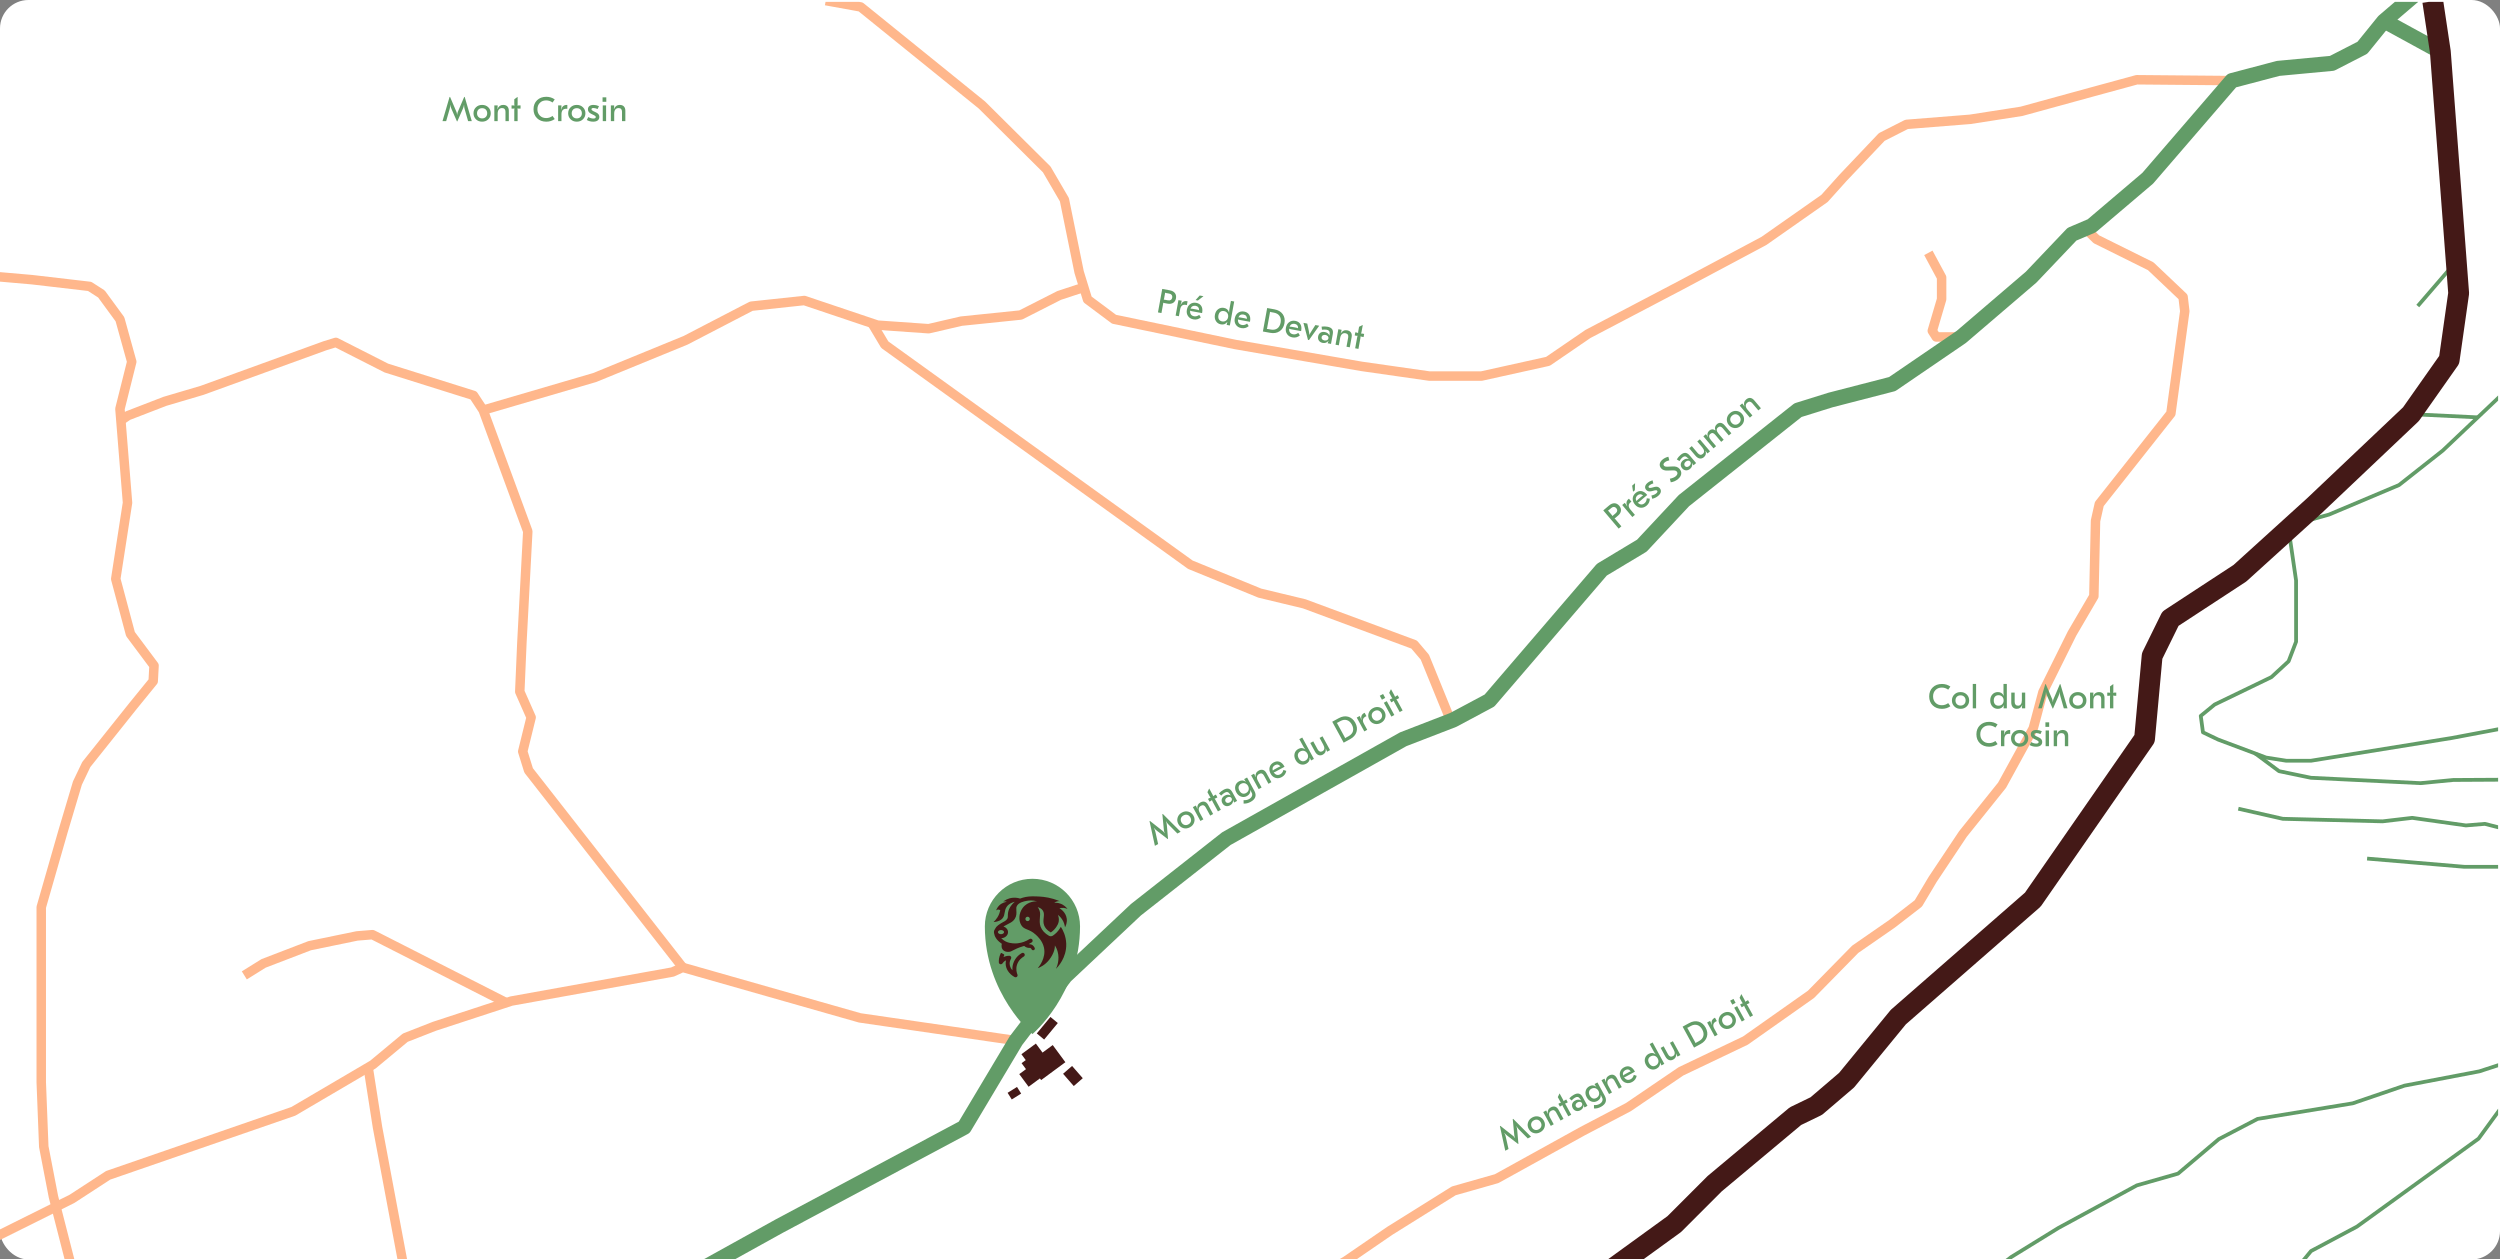
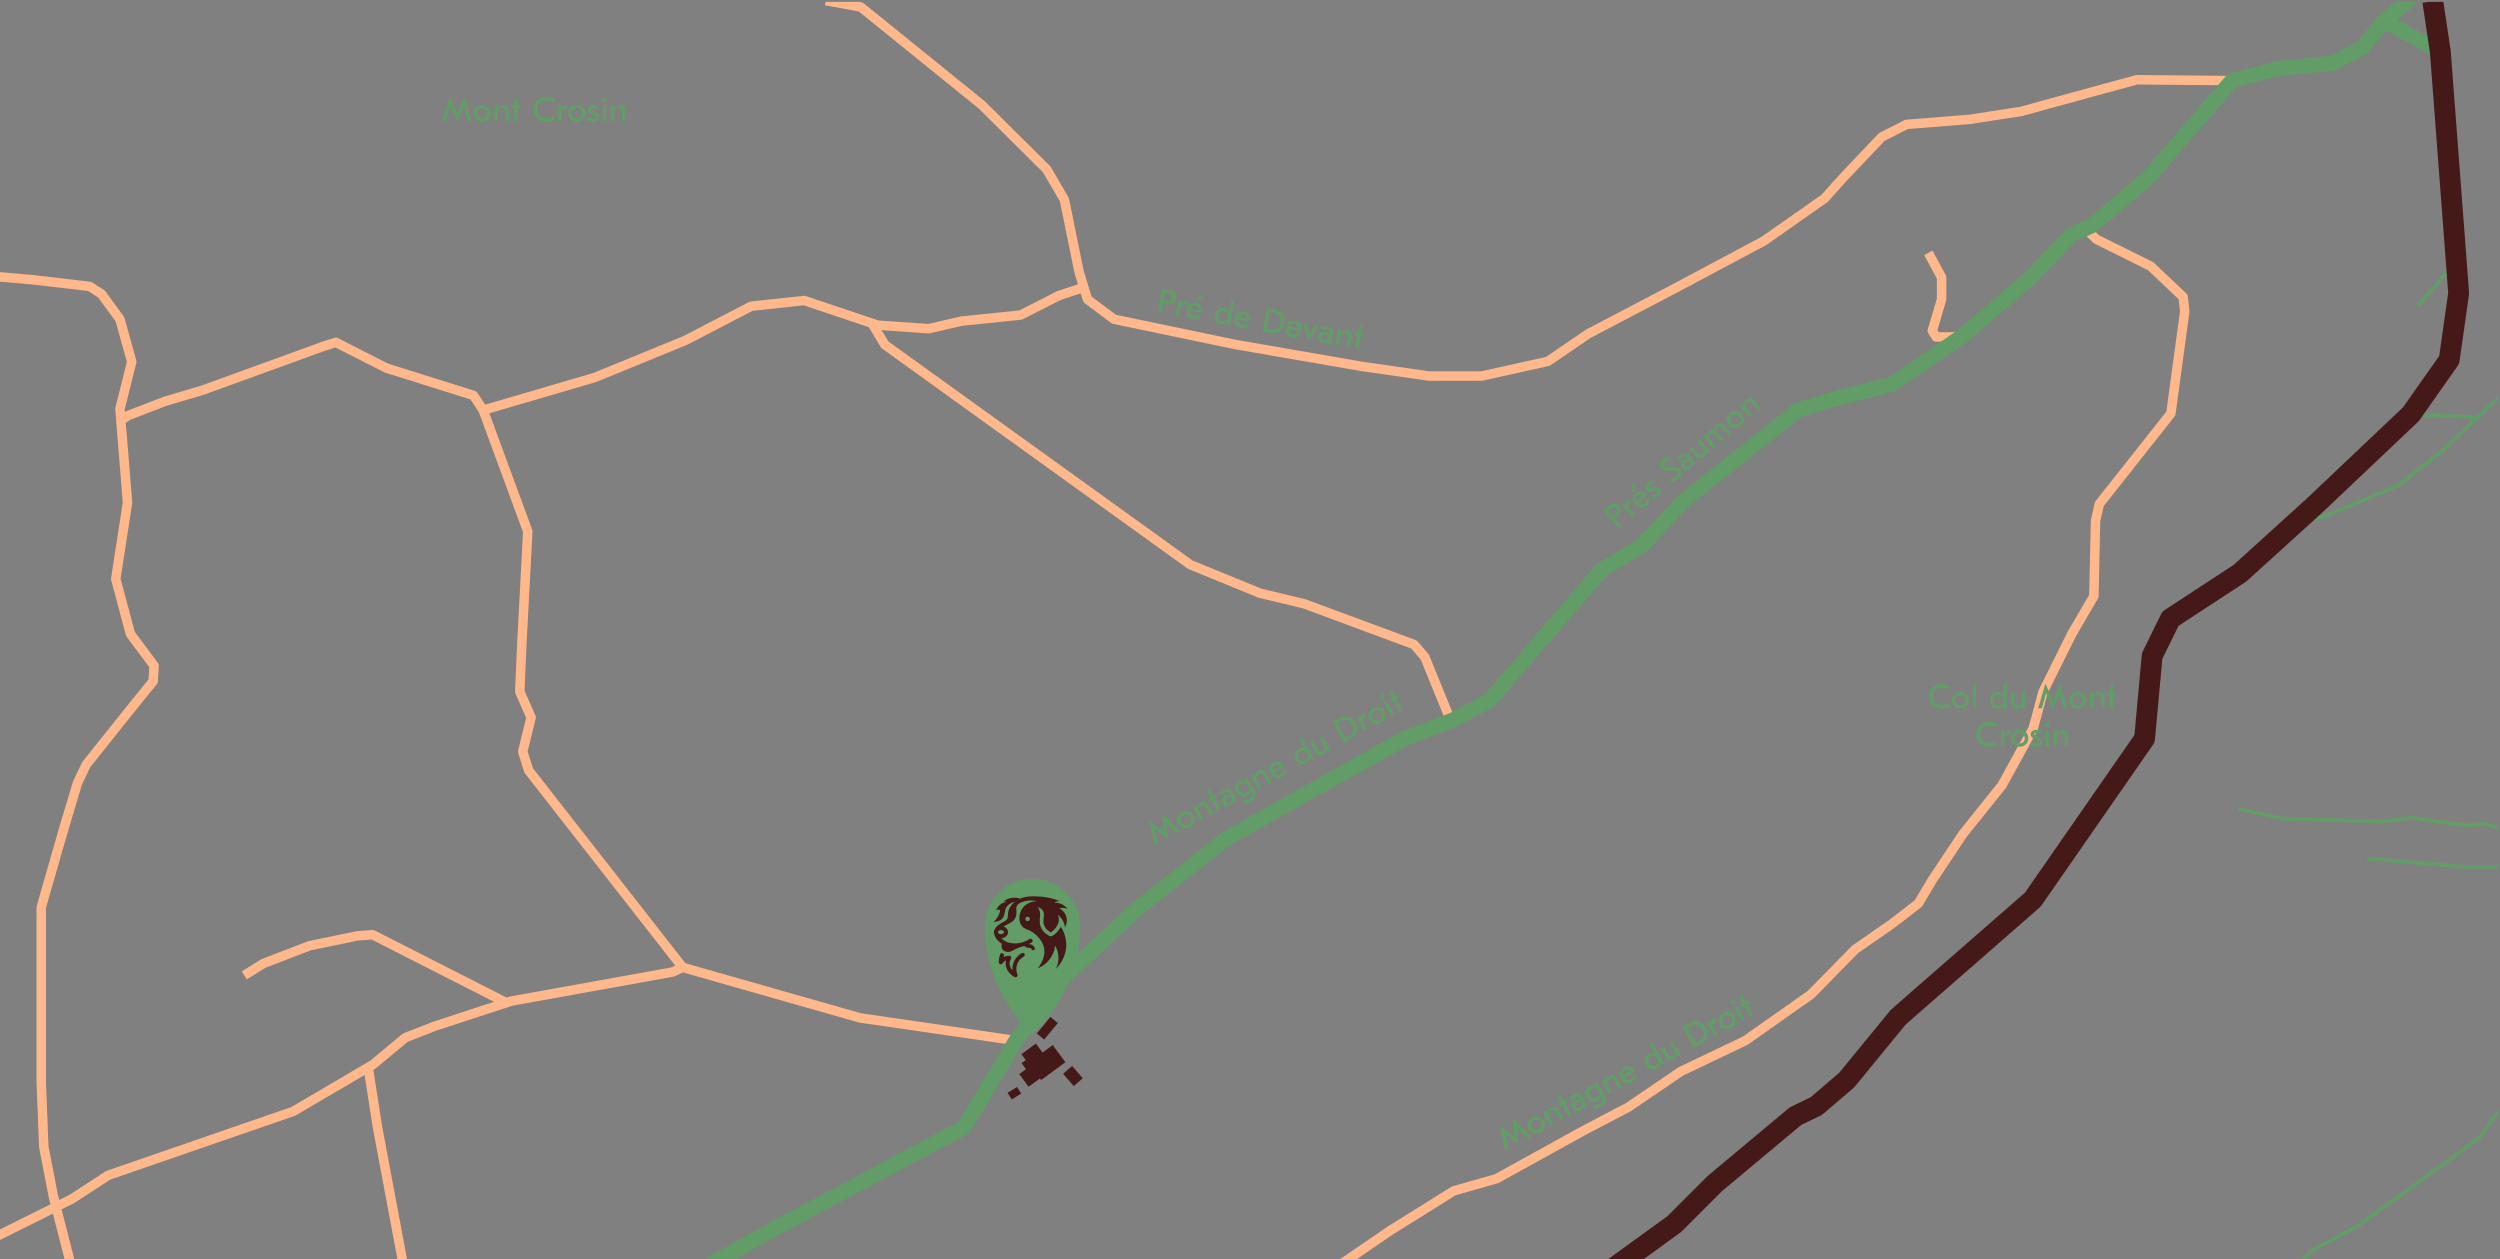
<svg xmlns="http://www.w3.org/2000/svg" width="1320" height="665" viewBox="0 0 1320 665" fill="none">
  <rect x="0" y="0" width="1320" height="665" fill="#808080" stroke="none" />
-   <rect width="1320" height="665" rx="15" fill="white" />
  <g clip-path="url(#clip0_261_5570)">
    <path d="M1258.58 10.92L1288.75 27.42" stroke="#629C67" stroke-width="8" stroke-linejoin="round" />
    <path d="M1276.58 161.58L1296.83 138.08" stroke="#629C67" stroke-width="2" stroke-linejoin="round" />
    <path d="M1211.04 276.94L1229.78 271.67L1266.67 256.11L1289.78 237.89L1332.67 197.22L1348.22 183.22L1365 173.89" stroke="#629C67" stroke-width="2" stroke-linejoin="round" />
    <path d="M1273 218.67L1308.26 220.37" stroke="#629C67" stroke-width="2" stroke-linejoin="round" />
-     <path d="M1208.37 279.36L1212.33 306.5V338.83L1208.37 349.17L1199.33 357.5L1169.33 372L1162 378L1163.17 386.67L1171.17 390.5L1196.5 400L1207.17 401.67H1220.17L1294.5 389.67L1346.67 379.83L1365 375" stroke="#629C67" stroke-width="2" stroke-linejoin="round" />
    <path d="M248.999 754L248.109 735.67L243.889 727.33L231.219 722.78L227.559 719.89L219.439 700.89L213.999 673.44L199.329 595.22L194.439 563.89" stroke="#FFB78C" stroke-width="5" stroke-linejoin="round" />
    <path d="M-29.781 662.56L-12.441 658.11L37.999 633L57.109 620.56L154.889 586.78L196.889 562.11L213.999 547.89L229.329 541.89L269.999 528.56L355.109 513.22L360.439 510.78L453.999 537.44L536.439 549.44" stroke="#FFB78C" stroke-width="5" stroke-linejoin="round" />
    <path d="M129 515L139.17 508.67L163.5 499.33L188.5 494.17L196.67 493.5L267.31 529.44" stroke="#FFB78C" stroke-width="5" stroke-linejoin="round" />
    <path d="M512.219 760.08L528.669 751.22L579.999 732.11L601.779 719.67L611.669 716.56L633.329 706.11L651.779 699L673.999 683.89L694.889 674.78L710.439 665.89L733.779 649.89L767.559 628.78L790.219 622.33L835.559 597.26L859.779 584.56L887.559 565.67L921.559 549.44L956.219 525L979.559 501.22L999.109 487.67L1012.89 477L1020.44 464.33L1036.44 440.33L1057.11 414.56L1073.56 384.56L1078.67 365.44L1094 334.56L1105.56 314.78L1106.44 275L1108.44 266.11L1146.22 218.33L1153.56 164.33L1152.67 156.78L1135.56 140.56L1106.89 126.33L1101.09 120.65" stroke="#FFB78C" stroke-width="5" stroke-linejoin="round" />
    <path d="M1018.17 133.5L1025.17 146.5V158L1020.25 174.67L1022.33 177.92L1035.56 177.89" stroke="#FFB78C" stroke-width="5" stroke-linejoin="round" />
    <path d="M460.5 170.83L467.17 182L628.5 298.17L665.17 313.17L688.67 318.83L746.67 340.33L752.33 347L766.02 380.62" stroke="#FFB78C" stroke-width="5" stroke-linejoin="round" />
    <path d="M360.44 510.78L279.11 406.78L276 396.78L280.44 378.78L274.44 365.22L275.56 339.22L278.67 280.56L255.11 216.56L250 208.78L204 194.33L177.33 180.78L171.56 182.56L106.67 206.11L87.11 211.89L67.56 219.44L63.33 222.33" stroke="#FFB78C" stroke-width="5" stroke-linejoin="round" />
    <path d="M54.89 760.08L44.22 694.33L28.22 631.89L23.11 605.44L21.78 571.44V518.78V479L33.33 438.78L40.89 413.44L45.56 403.67L70.22 372.78L80.89 359.67L81.33 351.44L68.89 334.78L61.11 305.67L67.33 265.44L63.33 215.89L69.56 191L63.33 168.56L53.56 155.22L47.33 151.22L16.89 147.67L-6 145.67L-30 139.22" stroke="#FFB78C" stroke-width="5" stroke-linejoin="round" />
    <path d="M255.109 216.56L313.999 199.33L361.999 179.67L396.669 161.67L424.669 158.67L463.329 171.67L490.329 173.56L507.559 169.56L538.889 166.33L559.219 156L571.999 151.78" stroke="#FFB78C" stroke-width="5" stroke-linejoin="round" />
    <path d="M436 0.33L454.44 3.67L518.44 55.44L552.67 89.44L562 105.44L569.78 143.67L574.22 158.11L588.22 168.56L652.22 181.89L718.89 193.44L754.67 198.56H782.22L817.33 190.78L838.44 176.33L887.56 150.56L931.33 127.22L963.33 104.78L973.11 93.89L993.56 72.33L1006.67 65.67L1040.22 63L1067.33 58.78L1103.78 48.78L1128.22 42.11L1178.44 42.56" stroke="#FFB78C" stroke-width="5" stroke-linejoin="round" />
    <path d="M748.5 765.33L775.5 738.33L792 713L884 646.33L905.33 625L948 589.33L959 584L975 570.33L1002.33 537L1073.33 475L1132.33 390L1136.33 346.33L1146 326.67L1182.67 302.67L1222 267L1273 218.67L1293.17 190L1298.17 154.83L1288.5 27.33L1284.5 0.67" stroke="#441917" stroke-width="11" stroke-linejoin="round" />
    <path d="M241.559 759.89L265.999 740.78L289.999 707.89L302.219 693.67L323.109 685.44L361.999 674.78L411.329 647.44L509.109 595.22L536.439 549.44L562.439 515.44L599.779 480.33L647.559 442.78L740.889 390.33L767.329 380.11L786.439 369.89L845.779 300.78L866.889 288.11L889.109 264.33L949.329 216.56L966.439 211.22L999.109 202.78L1035.56 177.89L1072.44 146.33L1094 123.67L1104.44 119.22L1134 94.11L1178.44 42.56L1202.89 36.11L1231.33 33.44L1247.33 25.22L1258.67 11.22L1284.67 -11" stroke="#629C67" stroke-width="8" stroke-linejoin="round" />
    <path d="M539.173 577.409L534.203 580.515L532.01 577.004L536.979 573.898L539.173 577.409ZM550.449 555.766L555.839 551.791L562.517 560.845L549.713 570.288L549.063 569.407L543.097 573.809L538.17 567.129L541.719 564.511L539.396 561.361L541.599 559.736L539.309 556.631L546.938 551.004L550.449 555.766ZM571.7 569.295L566.95 573.435L561.307 566.958L566.057 562.819L571.7 569.295ZM558.521 540.171L551.311 548.885L547.42 545.666L554.629 536.951L558.521 540.171Z" fill="#441917" />
-     <path d="M1190.82 397.87L1203.33 407.17L1220.17 410.67L1278 413.5L1295.33 411.83L1352.67 411.5L1365 409.33" stroke="#629C67" stroke-width="2" stroke-linejoin="round" />
    <path d="M1181.83 427L1205.33 432.33L1258 433.67L1273.67 431.83L1302 435.83L1312 435L1330.33 439.67H1345.67L1351 438.33L1365 441.33" stroke="#629C67" stroke-width="2" stroke-linejoin="round" />
    <path d="M1249.83 453.33L1301.17 457.67H1326.67L1365 461" stroke="#629C67" stroke-width="2" stroke-linejoin="round" />
-     <path d="M918.889 760.08L930.439 748.56L942.669 731L1004.22 700.78L1013.56 698.33L1030.67 687.89L1062 663.67L1086.89 648.33L1128.22 625.89L1150 619.67L1171.56 601.44L1192 590.78L1242.22 582.56L1269.56 573.22L1309.11 565.67L1356.22 550.33L1365 543.89" stroke="#629C67" stroke-width="2" stroke-linejoin="round" />
    <path d="M1135.56 759.89L1141.94 750.56L1166.44 723L1196.44 689.44L1220.22 660.56L1244.44 647.67L1308.67 601.22L1322.44 582.33L1346.44 558.78L1356.22 550.33" stroke="#629C67" stroke-width="2" stroke-linejoin="round" />
    <path d="M570.258 489.129C570.258 524.839 545.129 546 545.129 546C545.129 546 520 524.839 520 489.129C520 475.251 531.251 464 545.129 464C559.007 464 570.258 475.251 570.258 489.129Z" fill="#629C67" />
    <path d="M540.943 503.636C541.225 504.145 541.046 504.786 540.537 505.068C539.72 505.523 537.739 506.866 536.946 509.506C536.279 511.728 536.819 513.629 537.204 514.564C537.372 514.975 537.263 515.451 536.931 515.748C536.734 515.925 536.481 516.016 536.229 516.016C536.055 516.016 535.882 515.975 535.723 515.886C532.746 514.261 530.932 511.478 530.985 508.621C530.997 508.095 531.068 507.575 531.2 507.063C530.195 507.487 529.592 508.239 529.316 508.659C529.066 509.041 528.599 509.218 528.158 509.097C527.717 508.977 527.405 508.589 527.382 508.13C527.326 506.952 527.461 505.226 528.358 503.425C528.475 503.19 528.775 503.11 528.984 503.266C529.31 503.51 529.654 503.695 529.998 503.836C530.224 503.93 530.327 504.192 530.218 504.412C530.057 504.741 529.93 505.068 529.827 505.385C530.071 505.25 530.327 505.132 530.588 505.032C531.332 504.75 532.12 504.618 532.928 504.636C533.301 504.644 533.642 504.85 533.824 505.176C534.007 505.503 534.001 505.899 533.813 506.223C533.348 507.01 533.107 507.827 533.093 508.656C533.069 509.941 533.598 511.222 534.547 512.307C534.477 511.293 534.556 510.135 534.929 508.894C535.946 505.517 538.471 503.804 539.509 503.225C540.017 502.943 540.658 503.122 540.943 503.63V503.636Z" fill="#441917" />
    <path d="M560.726 485.311C561.866 487.01 562.204 488.676 562.322 489.611C562.671 488.991 563.533 487.269 563.236 485.05C562.76 481.514 559.753 479.753 559.38 479.545C559.868 479.421 560.611 479.295 561.516 479.368C562.448 479.448 563.18 479.709 563.644 479.918C563.156 479.271 561.922 477.82 559.782 477.076C558.489 476.626 557.346 476.6 556.611 476.644C556.861 476.471 557.181 476.282 557.575 476.13C558.38 475.818 559.106 475.8 559.556 475.83C558.733 475.483 557.563 475.033 556.126 474.61C552.314 473.493 549.302 473.37 546.847 473.288C544.176 473.199 542.11 473.364 540.114 473.949C540.111 473.949 540.105 473.952 540.096 473.955C539.653 474.069 539.15 474.225 538.612 474.446C537.672 474.146 536.364 473.881 534.824 474.013C532.143 474.24 530.318 475.521 529.616 476.071C529.813 475.989 530.253 475.839 530.8 475.93C531.126 475.986 531.376 476.106 531.538 476.2C530.918 476.274 529.128 476.573 527.611 478.061C526.603 479.048 526.153 480.13 525.954 480.735C526.024 480.668 526.615 480.124 527.391 480.274C527.752 480.344 528.002 480.532 528.129 480.647C527.94 481.564 527.544 482.925 526.653 484.362C525.959 485.485 525.189 486.296 524.578 486.848C527.32 486.654 528.628 485.708 529.316 484.894C530.909 483.013 530.027 480.841 531.614 478.669C532.76 477.102 534.527 476.444 535.799 476.135C535.523 476.365 535.253 476.615 534.985 476.891C534.356 477.537 532.693 479.257 532.264 481.84C532.158 482.478 532.152 483.007 532.149 483.474C532.143 484.168 532.14 484.585 531.841 485.117C531.564 485.611 531.126 486.028 530.536 486.366C527.341 488.062 526.042 489.064 525.422 490.402C525.031 490.907 524.804 491.516 524.804 492.168C524.804 492.521 524.872 492.862 524.993 493.179C525.019 493.335 525.051 493.494 525.095 493.655C525.116 493.732 525.139 493.811 525.166 493.89C525.198 493.996 525.239 494.102 525.281 494.211C525.325 494.319 525.372 494.431 525.425 494.543C525.451 494.599 525.477 494.655 525.507 494.71C525.674 495.034 525.88 495.369 526.139 495.713C526.195 495.789 526.256 495.868 526.321 495.948C526.418 496.071 526.524 496.192 526.635 496.318C526.747 496.441 526.865 496.568 526.988 496.694C527.035 496.741 527.082 496.788 527.132 496.835C527.182 496.882 527.232 496.929 527.282 496.979C527.332 497.026 527.382 497.073 527.435 497.12C527.488 497.167 527.544 497.217 527.599 497.267C527.855 497.494 528.134 497.723 528.437 497.952L528.481 497.984C528.646 498.111 528.81 498.228 528.978 498.34C528.91 498.555 528.49 500.001 529.339 501.244C530.362 502.737 532.32 502.614 532.616 502.596C533.569 502.537 534.221 502.146 534.774 501.841C535.932 501.203 537.663 500.38 540.091 499.654C540.32 499.592 540.546 499.525 540.772 499.454C540.787 499.469 540.802 499.48 540.816 499.492C541.201 499.821 541.66 500.109 542.177 500.292C542.633 500.462 543.194 500.521 543.67 500.497C543.941 500.497 543.991 500.509 544.196 500.647C544.379 500.777 544.57 501.012 544.734 501.288C545.346 502.267 546.789 501.485 546.298 500.436C546.083 500.021 545.813 499.592 545.384 499.213C545.169 499.028 544.911 498.857 544.617 498.74C544.211 498.566 543.806 498.558 543.441 498.537C543.335 498.528 543.244 498.514 543.15 498.49C543.7 498.217 544.235 497.911 544.752 497.576C544.811 497.538 544.864 497.497 544.911 497.45C545.266 497.109 545.343 496.55 545.063 496.121C545.025 496.062 544.981 496.009 544.937 495.962C544.596 495.607 544.038 495.53 543.609 495.81C542.662 496.421 541.654 496.918 540.602 497.291C540.505 497.323 540.411 497.358 540.314 497.391C539.929 497.517 539.538 497.629 539.141 497.726C538.374 497.911 536.775 498.293 534.727 498.073C533.813 497.973 532.42 497.823 530.971 497.085C530.68 496.938 530.389 496.768 530.098 496.568C529.98 496.489 529.863 496.403 529.748 496.315L529.701 496.277C529.354 496.012 529.04 495.751 528.757 495.486C528.725 495.454 528.69 495.425 528.658 495.392C528.652 495.389 528.646 495.383 528.643 495.378C530.638 495.322 532.24 493.905 532.24 492.174C532.24 490.804 531.235 489.629 529.827 489.173C530.715 488.65 531.905 488.012 533.516 487.201C533.525 487.195 533.533 487.189 533.545 487.186C534.515 486.657 535.282 485.961 535.823 485.114C536.799 483.589 536.714 482.128 536.64 480.841C536.531 478.978 536.634 479.03 536.811 478.581C537.625 476.512 540.696 475.915 541.998 475.662C543.097 475.448 545.116 475.218 547.644 475.906C547.359 475.886 542.677 475.645 539.908 479.483C537.919 482.243 537.713 486.005 539.221 488.471C540.858 491.154 543.241 490.219 546.847 493.479C547.779 494.319 550.445 496.73 551.224 500.383C552.379 505.799 548.62 510.393 547.923 511.216C549.125 510.764 551.847 509.553 554.031 506.702C556.737 503.166 557.005 500.403 556.996 499.19C557.531 500.042 558.086 501.15 558.451 502.508C559.571 506.637 558.172 510.202 557.554 511.545C558.46 510.646 563.203 505.747 562.977 498.331C562.848 494.099 561.158 490.945 560.12 489.35C559.897 489.764 559.665 490.122 559.459 490.434C558.551 491.833 557.366 493.035 555.938 494.002C555.6 494.231 555.209 494.346 554.815 494.346C554.471 494.346 554.125 494.258 553.816 494.078C551.623 492.812 550.148 491.201 549.434 489.294C548.811 487.627 548.967 485.923 549.081 484.315C549.158 483.23 549.337 482.205 548.919 480.894C548.649 480.039 548.229 479.395 547.903 478.972C548.717 479.201 549.854 479.668 550.571 480.709C552.111 482.942 550.174 485.567 551.309 488.588C551.706 489.649 552.596 491.06 554.818 492.344C556.382 491.286 557.293 490.099 557.784 489.344C558.272 488.594 558.842 487.715 559.03 486.413C559.253 484.876 558.815 483.63 558.551 483.022C559.171 483.501 559.988 484.244 560.717 485.326L560.726 485.311ZM530.142 492.159C530.142 492.744 529.386 493.258 528.525 493.258C527.664 493.258 526.909 492.744 526.909 492.159C526.909 491.574 527.664 491.06 528.525 491.06C529.386 491.06 530.142 491.574 530.142 492.159ZM542.574 486.352C541.933 486.352 541.416 485.831 541.416 485.194C541.416 484.556 541.933 484.036 542.574 484.036C543.215 484.036 543.732 484.553 543.732 485.194C543.732 485.834 543.212 486.352 542.574 486.352Z" fill="#441917" />
    <path d="M1025.36 374.27C1023.36 374.27 1021.72 373.658 1020.48 372.452C1019.24 371.246 1018.61 369.662 1018.61 367.7C1018.61 365.738 1019.24 364.154 1020.48 362.948C1021.72 361.742 1023.36 361.13 1025.36 361.13C1027.03 361.13 1028.52 361.598 1029.8 362.516L1028.65 364.154C1027.62 363.416 1026.51 363.038 1025.28 363.038C1023.92 363.038 1022.8 363.47 1021.95 364.334C1021.09 365.198 1020.66 366.314 1020.66 367.7C1020.66 369.086 1021.09 370.202 1021.95 371.066C1022.8 371.93 1023.92 372.362 1025.28 372.362C1026.51 372.362 1027.62 371.984 1028.65 371.246L1029.8 372.884C1028.52 373.802 1027.03 374.27 1025.36 374.27ZM1031.91 366.674C1032.77 365.828 1033.85 365.414 1035.17 365.414C1036.48 365.414 1037.56 365.828 1038.43 366.674C1039.29 367.52 1039.72 368.564 1039.72 369.842C1039.72 371.12 1039.29 372.164 1038.43 373.01C1037.56 373.856 1036.48 374.27 1035.17 374.27C1033.85 374.27 1032.77 373.856 1031.91 373.01C1031.05 372.164 1030.61 371.12 1030.61 369.842C1030.61 368.564 1031.05 367.52 1031.91 366.674ZM1037.11 367.88C1036.63 367.394 1035.98 367.142 1035.17 367.142C1034.36 367.142 1033.71 367.394 1033.22 367.88C1032.74 368.384 1032.49 369.032 1032.49 369.842C1032.49 370.652 1032.74 371.3 1033.22 371.786C1033.71 372.29 1034.36 372.542 1035.17 372.542C1035.98 372.542 1036.63 372.29 1037.11 371.786C1037.6 371.3 1037.85 370.652 1037.85 369.842C1037.85 369.032 1037.6 368.384 1037.11 367.88ZM1041.62 361.13H1043.38V374H1041.62V361.13ZM1054.87 374.27C1053.7 374.27 1052.73 373.856 1051.98 373.028C1051.22 372.2 1050.84 371.138 1050.84 369.842C1050.84 368.546 1051.22 367.484 1051.98 366.656C1052.73 365.828 1053.7 365.414 1054.87 365.414C1056.33 365.414 1057.34 366.044 1057.93 367.304L1058.01 367.286C1057.9 366.89 1057.84 366.296 1057.84 365.486V361.13H1059.61V374H1057.9C1057.9 373.226 1057.93 372.704 1058.01 372.398L1057.93 372.38C1057.34 373.64 1056.33 374.27 1054.87 374.27ZM1055.22 372.614C1056.8 372.614 1057.92 371.48 1057.92 369.842C1057.92 368.204 1056.8 367.07 1055.22 367.07C1053.65 367.07 1052.71 368.114 1052.71 369.842C1052.71 371.57 1053.65 372.614 1055.22 372.614ZM1067.55 365.684H1069.31V374H1067.56C1067.56 373.37 1067.64 372.794 1067.76 372.272L1067.69 372.254C1067.13 373.604 1066.18 374.27 1064.83 374.27C1063.03 374.27 1061.95 372.992 1061.95 370.886V365.684H1063.75V370.562C1063.75 371.876 1064.4 372.596 1065.55 372.596C1066.83 372.596 1067.55 371.552 1067.55 369.698V365.684ZM1083.99 374.126H1083.81L1080.89 367.502C1080.55 366.728 1080.35 366.062 1080.3 365.486H1080.23C1080.23 366.242 1080.14 366.926 1079.96 367.52L1078.1 374H1076.16L1079.9 361.22H1080.17L1083.56 369.14C1083.7 369.482 1083.81 369.968 1083.86 370.598H1083.93C1083.99 369.968 1084.1 369.482 1084.24 369.14L1087.62 361.22H1087.89L1091.64 374H1089.69L1087.84 367.52C1087.66 366.926 1087.57 366.242 1087.57 365.486H1087.5C1087.44 366.062 1087.25 366.728 1086.9 367.502L1083.99 374.126ZM1093.83 366.674C1094.7 365.828 1095.78 365.414 1097.09 365.414C1098.4 365.414 1099.48 365.828 1100.35 366.674C1101.21 367.52 1101.64 368.564 1101.64 369.842C1101.64 371.12 1101.21 372.164 1100.35 373.01C1099.48 373.856 1098.4 374.27 1097.09 374.27C1095.78 374.27 1094.7 373.856 1093.83 373.01C1092.97 372.164 1092.54 371.12 1092.54 369.842C1092.54 368.564 1092.97 367.52 1093.83 366.674ZM1099.03 367.88C1098.55 367.394 1097.9 367.142 1097.09 367.142C1096.28 367.142 1095.63 367.394 1095.15 367.88C1094.66 368.384 1094.41 369.032 1094.41 369.842C1094.41 370.652 1094.66 371.3 1095.15 371.786C1095.63 372.29 1096.28 372.542 1097.09 372.542C1097.9 372.542 1098.55 372.29 1099.03 371.786C1099.52 371.3 1099.77 370.652 1099.77 369.842C1099.77 369.032 1099.52 368.384 1099.03 367.88ZM1108.22 365.414C1110.11 365.414 1111.19 366.53 1111.19 368.528V374H1109.43V369.032C1109.43 367.754 1108.8 367.088 1107.63 367.088C1106.13 367.088 1105.31 368.15 1105.31 370.004V374H1103.54V365.684H1105.31C1105.31 366.458 1105.25 367.088 1105.13 367.592L1105.2 367.61C1105.77 366.152 1106.78 365.414 1108.22 365.414ZM1115.73 361.238H1115.84V364.838C1115.84 365.252 1115.82 365.576 1115.77 365.792L1115.82 365.828C1115.95 365.738 1116.2 365.684 1116.56 365.684H1117.39V367.376H1116.56C1116.2 367.376 1115.95 367.322 1115.82 367.232L1115.77 367.268C1115.82 367.466 1115.84 367.79 1115.84 368.24V374H1114.07V368.24C1114.07 367.79 1114.09 367.466 1114.15 367.268L1114.09 367.232C1113.98 367.322 1113.73 367.376 1113.35 367.376H1112.63V365.684H1113.35C1113.73 365.684 1113.98 365.738 1114.09 365.828L1114.15 365.792C1114.09 365.576 1114.07 365.252 1114.07 364.838V362.444L1115.73 361.238ZM1050.29 394.27C1048.29 394.27 1046.65 393.658 1045.41 392.452C1044.17 391.246 1043.54 389.662 1043.54 387.7C1043.54 385.738 1044.17 384.154 1045.41 382.948C1046.65 381.742 1048.29 381.13 1050.29 381.13C1051.96 381.13 1053.45 381.598 1054.73 382.516L1053.58 384.154C1052.55 383.416 1051.44 383.038 1050.21 383.038C1048.85 383.038 1047.73 383.47 1046.88 384.334C1046.02 385.198 1045.59 386.314 1045.59 387.7C1045.59 389.086 1046.02 390.202 1046.88 391.066C1047.73 391.93 1048.85 392.362 1050.21 392.362C1051.44 392.362 1052.55 391.984 1053.58 391.246L1054.73 392.884C1053.45 393.802 1051.96 394.27 1050.29 394.27ZM1061.08 385.432C1061.2 385.432 1061.29 385.432 1061.38 385.45V387.484C1061.17 387.466 1060.97 387.448 1060.81 387.448C1059.13 387.448 1058.29 388.42 1058.29 390.346V394H1056.52V385.684H1058.29C1058.29 386.368 1058.22 387.106 1058.07 387.88L1058.16 387.898C1058.59 386.26 1059.57 385.432 1061.08 385.432ZM1063.12 386.674C1063.98 385.828 1065.06 385.414 1066.38 385.414C1067.69 385.414 1068.77 385.828 1069.64 386.674C1070.5 387.52 1070.93 388.564 1070.93 389.842C1070.93 391.12 1070.5 392.164 1069.64 393.01C1068.77 393.856 1067.69 394.27 1066.38 394.27C1065.06 394.27 1063.98 393.856 1063.12 393.01C1062.26 392.164 1061.82 391.12 1061.82 389.842C1061.82 388.564 1062.26 387.52 1063.12 386.674ZM1068.32 387.88C1067.84 387.394 1067.19 387.142 1066.38 387.142C1065.57 387.142 1064.92 387.394 1064.43 387.88C1063.95 388.384 1063.7 389.032 1063.7 389.842C1063.7 390.652 1063.95 391.3 1064.43 391.786C1064.92 392.29 1065.57 392.542 1066.38 392.542C1067.19 392.542 1067.84 392.29 1068.32 391.786C1068.81 391.3 1069.06 390.652 1069.06 389.842C1069.06 389.032 1068.81 388.384 1068.32 387.88ZM1075.07 394.27C1073.81 394.27 1072.67 393.982 1071.67 393.388L1072.46 391.822C1073.38 392.344 1074.26 392.614 1075.1 392.614C1075.97 392.614 1076.4 392.344 1076.4 391.822C1076.4 391.48 1076.11 391.156 1075.54 390.886L1074.02 390.148C1072.85 389.59 1072.26 388.78 1072.26 387.736C1072.26 386.278 1073.34 385.414 1075.19 385.414C1076.13 385.414 1077.1 385.63 1078.09 386.062L1077.37 387.592C1076.51 387.232 1075.77 387.052 1075.16 387.052C1074.47 387.052 1074.13 387.268 1074.13 387.7C1074.13 388.06 1074.44 388.384 1075.07 388.69L1076.62 389.428C1077.73 389.95 1078.29 390.724 1078.29 391.75C1078.29 393.334 1077.1 394.27 1075.07 394.27ZM1079.98 381.4H1081.96V383.776H1079.98V381.4ZM1080.09 385.684H1081.86V394H1080.09V385.684ZM1089.05 385.414C1090.94 385.414 1092.02 386.53 1092.02 388.528V394H1090.25V389.032C1090.25 387.754 1089.62 387.088 1088.45 387.088C1086.96 387.088 1086.13 388.15 1086.13 390.004V394H1084.37V385.684H1086.13C1086.13 386.458 1086.08 387.088 1085.95 387.592L1086.02 387.61C1086.6 386.152 1087.61 385.414 1089.05 385.414Z" fill="#629C67" />
    <path d="M801.721 603.952L801.563 604.038L795.828 599.624C795.156 599.109 794.663 598.619 794.34 598.14L794.276 598.174C794.639 598.837 794.888 599.481 795.015 600.088L796.495 606.664L794.789 607.596L791.947 594.586L792.183 594.456L798.951 599.784C799.241 600.015 799.569 600.39 799.918 600.916L799.982 600.882C799.727 600.303 799.589 599.825 799.551 599.456L798.723 590.883L798.96 590.754L808.373 600.173L806.668 601.105L801.933 596.308C801.491 595.873 801.084 595.316 800.721 594.652L800.658 594.687C800.887 595.218 801.032 595.898 801.103 596.741L801.721 603.952ZM806.786 592.692C807.138 591.536 807.887 590.654 809.041 590.024C810.194 589.394 811.34 589.24 812.504 589.568C813.668 589.896 814.547 590.605 815.16 591.726C815.773 592.848 815.894 593.971 815.542 595.128C815.189 596.285 814.44 597.166 813.287 597.796C812.134 598.426 810.988 598.58 809.824 598.252C808.66 597.924 807.78 597.215 807.168 596.094C806.555 594.972 806.433 593.849 806.786 592.692ZM811.929 591.256C811.269 591.063 810.58 591.152 809.869 591.541C809.158 591.929 808.711 592.461 808.517 593.121C808.332 593.796 808.422 594.485 808.81 595.196C809.199 595.907 809.731 596.355 810.39 596.548C811.058 596.757 811.748 596.668 812.459 596.279C813.169 595.891 813.617 595.359 813.802 594.684C813.995 594.024 813.906 593.335 813.517 592.624C813.129 591.913 812.597 591.465 811.929 591.256ZM818.809 584.687C820.467 583.78 821.95 584.242 822.908 585.995L825.532 590.797L823.984 591.643L821.602 587.283C820.989 586.162 820.117 585.88 819.09 586.441C817.779 587.157 817.562 588.486 818.451 590.113L820.367 593.62L818.819 594.465L814.831 587.168L816.379 586.322C816.75 587.001 817.005 587.58 817.136 588.083L817.208 588.064C817.014 586.508 817.545 585.377 818.809 584.687ZM823.395 577.422L823.49 577.37L825.216 580.529C825.415 580.892 825.555 581.185 825.611 581.401L825.675 581.406C825.743 581.267 825.938 581.099 826.254 580.926L826.981 580.529L827.792 582.014L827.065 582.411C826.749 582.583 826.502 582.657 826.349 582.638L826.319 582.696C826.461 582.844 826.632 583.119 826.848 583.514L829.61 588.569L828.062 589.415L825.3 584.36C825.084 583.965 824.944 583.672 824.897 583.473L824.832 583.467C824.781 583.598 824.585 583.766 824.254 583.947L823.622 584.292L822.811 582.808L823.442 582.462C823.774 582.281 824.021 582.208 824.159 582.235L824.189 582.177C824.038 582.014 823.867 581.738 823.668 581.375L822.521 579.274L823.395 577.422ZM831.004 578.023C833.137 576.857 834.578 577.28 835.691 579.318L838.186 583.883L836.622 584.737C836.38 584.295 836.252 583.873 836.213 583.463L836.132 583.466C836.097 584.716 835.551 585.63 834.461 586.226C832.897 587.08 831.262 586.64 830.425 585.108C829.562 583.529 830.076 581.955 831.672 581.084C832.761 580.488 833.791 580.458 834.753 580.979L834.783 580.922C834.632 580.758 834.403 580.452 834.104 579.98C833.54 579.098 832.721 578.951 831.663 579.529C831.079 579.849 830.453 580.355 829.778 581.072L828.592 579.915C829.328 579.123 830.135 578.497 831.004 578.023ZM834.323 581.768C833.877 581.704 833.413 581.793 832.939 582.052C832.465 582.311 832.155 582.645 832.001 583.037C831.83 583.438 831.86 583.832 832.076 584.226C832.499 585 833.391 585.169 834.339 584.651C835.303 584.125 835.713 583.224 835.29 582.45C835.083 582.071 834.752 581.841 834.323 581.768ZM839.17 573.561C840.45 572.861 841.636 572.931 842.762 573.752L842.816 573.701C842.583 573.501 842.277 573.053 841.906 572.373L843.454 571.527L847.26 578.493C848.615 580.973 847.97 582.946 845.317 584.396C844.069 585.078 842.839 585.381 841.62 585.288L841.618 583.484C842.709 583.565 843.668 583.369 844.521 582.903C845.959 582.117 846.545 580.751 845.924 579.613L845.751 579.298C845.501 578.839 845.342 578.475 845.267 578.187L845.196 578.206C845.254 579.59 844.656 580.634 843.408 581.316C842.381 581.877 841.33 581.98 840.285 581.607C839.233 581.259 838.392 580.508 837.771 579.371C837.149 578.234 836.972 577.121 837.238 576.031C837.489 574.951 838.143 574.122 839.17 573.561ZM840.264 574.85C838.89 575.601 838.585 576.957 839.414 578.473C840.242 579.99 841.548 580.466 842.923 579.715C844.328 578.947 844.764 577.416 843.979 575.979C843.193 574.542 841.67 574.082 840.264 574.85ZM849.566 567.88C851.225 566.973 852.708 567.435 853.666 569.188L856.29 573.99L854.742 574.836L852.359 570.476C851.747 569.355 850.874 569.072 849.848 569.634C848.537 570.35 848.319 571.679 849.208 573.306L851.125 576.812L849.577 577.658L845.589 570.361L847.137 569.515C847.508 570.194 847.763 570.773 847.894 571.276L847.966 571.257C847.772 569.701 848.303 568.57 849.566 567.88ZM857.461 563.566C859.625 562.383 861.755 563.127 863.075 565.544L863.239 565.844L858.548 568.408C858.058 568.675 857.716 568.8 857.515 568.808L857.501 568.857L857.668 569.012C858.558 570.228 859.752 570.498 861.031 569.799C861.837 569.359 862.365 568.599 862.656 567.517L864.164 568.026C863.88 569.494 863.082 570.586 861.802 571.285C860.665 571.907 859.559 572.06 858.476 571.729C857.376 571.407 856.528 570.68 855.898 569.527C855.251 568.343 855.072 567.189 855.363 566.107C855.653 565.025 856.34 564.179 857.461 563.566ZM858.182 564.997C857.045 565.619 856.609 566.698 857.062 567.866L857.111 567.88C857.24 567.666 857.514 567.454 857.925 567.23L859.773 566.22C860.421 565.866 860.826 565.707 861.02 565.724L861.034 565.675C860.328 564.645 859.303 564.385 858.182 564.997ZM874.73 564.221C873.703 564.782 872.652 564.885 871.591 564.521C870.531 564.157 869.69 563.406 869.068 562.269C868.447 561.132 868.269 560.019 868.536 558.929C868.802 557.84 869.457 557.011 870.483 556.45C871.763 555.751 872.949 555.82 874.075 556.641L874.129 556.591C873.845 556.295 873.513 555.8 873.124 555.089L871.035 551.266L872.583 550.421L878.755 561.714L877.254 562.534C876.883 561.855 876.664 561.38 876.581 561.077L876.509 561.095C876.592 562.486 876.009 563.522 874.73 564.221ZM874.236 562.604C875.626 561.845 876.062 560.314 875.276 558.877C874.491 557.44 872.968 556.98 871.578 557.739C870.203 558.49 869.883 559.855 870.711 561.371C871.54 562.888 872.862 563.355 874.236 562.604ZM881.733 550.61L883.281 549.764L887.269 557.062L885.737 557.899C885.435 557.346 885.222 556.806 885.082 556.288L885.01 556.306C885.168 557.759 884.65 558.801 883.465 559.448C881.886 560.311 880.325 559.707 879.315 557.859L876.821 553.294L878.401 552.431L880.74 556.712C881.37 557.865 882.284 558.186 883.295 557.634C884.416 557.021 884.547 555.76 883.658 554.133L881.733 550.61ZM888.418 542.076L891.877 540.186C893.599 539.245 895.265 538.991 896.835 539.425C898.414 539.875 899.669 540.932 900.584 542.607C901.499 544.281 901.712 545.909 901.229 547.465C900.754 549.037 899.64 550.302 897.919 551.242L894.46 553.133L888.418 542.076ZM890.856 542.672L890.842 542.72C890.916 542.782 891.01 542.916 891.105 543.089L895.058 550.324C895.153 550.498 895.215 550.648 895.226 550.745L895.275 550.759C895.344 550.66 895.462 550.575 895.635 550.48L897.089 549.686C899.505 548.365 900.156 546.102 898.784 543.591C897.428 541.111 895.155 540.404 892.739 541.725L891.285 542.519C891.112 542.614 890.977 542.667 890.856 542.672ZM905.238 537.479C905.348 537.419 905.427 537.376 905.515 537.349L906.49 539.133C906.292 539.221 906.11 539.3 905.967 539.378C904.498 540.181 904.222 541.439 905.146 543.13L906.898 546.336L905.35 547.182L901.362 539.884L902.91 539.038C903.238 539.639 903.529 540.321 903.774 541.069L903.861 541.042C903.455 539.397 903.911 538.204 905.238 537.479ZM907.623 537.591C907.976 536.434 908.725 535.553 909.878 534.923C911.031 534.293 912.178 534.139 913.341 534.467C914.505 534.795 915.385 535.504 915.998 536.625C916.611 537.747 916.732 538.87 916.38 540.027C916.027 541.183 915.278 542.065 914.125 542.695C912.972 543.325 911.825 543.479 910.662 543.151C909.498 542.823 908.618 542.114 908.005 540.993C907.392 539.871 907.271 538.748 907.623 537.591ZM912.767 536.155C912.107 535.962 911.418 536.051 910.707 536.44C909.996 536.828 909.548 537.36 909.355 538.019C909.17 538.695 909.26 539.384 909.648 540.095C910.036 540.806 910.568 541.254 911.228 541.447C911.896 541.656 912.585 541.567 913.296 541.178C914.007 540.79 914.455 540.258 914.64 539.583C914.833 538.923 914.743 538.234 914.355 537.523C913.967 536.812 913.435 536.364 912.767 536.155ZM913.52 528.359L915.257 527.41L916.397 529.495L914.659 530.444L913.52 528.359ZM915.669 532.067L917.217 531.221L921.205 538.518L919.657 539.364L915.669 532.067ZM919.374 524.975L919.469 524.924L921.195 528.083C921.394 528.446 921.533 528.739 921.589 528.955L921.654 528.96C921.721 528.821 921.917 528.653 922.233 528.48L922.959 528.083L923.771 529.568L923.044 529.965C922.728 530.137 922.481 530.211 922.327 530.192L922.297 530.25C922.44 530.398 922.611 530.673 922.826 531.068L925.588 536.123L924.041 536.969L921.278 531.914C921.063 531.519 920.923 531.226 920.876 531.027L920.811 531.021C920.759 531.152 920.564 531.32 920.232 531.501L919.601 531.846L918.789 530.362L919.421 530.016C919.753 529.835 920 529.762 920.138 529.789L920.168 529.731C920.017 529.568 919.846 529.292 919.647 528.929L918.499 526.828L919.374 524.975Z" fill="#629C67" />
    <path d="M616.721 442.952L616.563 443.038L610.828 438.624C610.156 438.109 609.663 437.619 609.34 437.14L609.276 437.174C609.639 437.837 609.888 438.481 610.015 439.088L611.495 445.664L609.789 446.596L606.947 433.586L607.183 433.456L613.951 438.784C614.241 439.015 614.569 439.39 614.918 439.916L614.982 439.882C614.727 439.303 614.589 438.825 614.551 438.456L613.723 429.883L613.96 429.754L623.373 439.173L621.668 440.105L616.933 435.308C616.491 434.873 616.084 434.316 615.721 433.652L615.658 433.687C615.887 434.218 616.032 434.898 616.103 435.741L616.721 442.952ZM621.786 431.692C622.138 430.536 622.887 429.654 624.041 429.024C625.194 428.394 626.34 428.24 627.504 428.568C628.668 428.896 629.547 429.605 630.16 430.726C630.773 431.848 630.894 432.971 630.542 434.128C630.189 435.285 629.44 436.166 628.287 436.796C627.134 437.426 625.988 437.58 624.824 437.252C623.66 436.924 622.78 436.215 622.168 435.094C621.555 433.972 621.433 432.849 621.786 431.692ZM626.929 430.256C626.269 430.063 625.58 430.152 624.869 430.541C624.158 430.929 623.711 431.461 623.517 432.121C623.332 432.796 623.422 433.485 623.81 434.196C624.199 434.907 624.731 435.355 625.39 435.548C626.058 435.757 626.748 435.668 627.459 435.279C628.169 434.891 628.617 434.359 628.802 433.684C628.995 433.024 628.906 432.335 628.517 431.624C628.129 430.913 627.597 430.465 626.929 430.256ZM633.809 423.687C635.467 422.78 636.95 423.242 637.908 424.995L640.532 429.797L638.984 430.643L636.602 426.283C635.989 425.162 635.117 424.88 634.09 425.441C632.779 426.157 632.562 427.486 633.451 429.113L635.367 432.62L633.819 433.465L629.831 426.168L631.379 425.322C631.75 426.001 632.005 426.58 632.136 427.083L632.208 427.064C632.014 425.508 632.545 424.377 633.809 423.687ZM638.395 416.422L638.49 416.37L640.216 419.529C640.415 419.892 640.555 420.185 640.611 420.401L640.675 420.406C640.743 420.267 640.938 420.099 641.254 419.926L641.981 419.529L642.792 421.014L642.065 421.411C641.749 421.583 641.502 421.657 641.349 421.638L641.319 421.696C641.461 421.844 641.632 422.119 641.848 422.514L644.61 427.569L643.062 428.415L640.3 423.36C640.084 422.965 639.944 422.672 639.897 422.473L639.832 422.467C639.781 422.598 639.585 422.766 639.254 422.947L638.622 423.292L637.811 421.808L638.442 421.462C638.774 421.281 639.021 421.208 639.159 421.235L639.189 421.177C639.038 421.014 638.867 420.738 638.668 420.375L637.521 418.274L638.395 416.422ZM646.004 417.023C648.137 415.857 649.578 416.28 650.691 418.318L653.186 422.883L651.622 423.737C651.38 423.295 651.252 422.873 651.213 422.463L651.132 422.466C651.097 423.716 650.551 424.63 649.461 425.226C647.897 426.08 646.262 425.64 645.425 424.108C644.562 422.529 645.076 420.955 646.672 420.084C647.761 419.488 648.791 419.458 649.753 419.979L649.783 419.922C649.632 419.758 649.403 419.452 649.104 418.98C648.54 418.098 647.721 417.951 646.663 418.529C646.079 418.849 645.453 419.355 644.778 420.072L643.592 418.915C644.328 418.123 645.135 417.497 646.004 417.023ZM649.323 420.768C648.877 420.704 648.413 420.793 647.939 421.052C647.465 421.311 647.155 421.645 647.001 422.037C646.83 422.438 646.86 422.832 647.076 423.226C647.499 424 648.391 424.169 649.339 423.651C650.303 423.125 650.713 422.224 650.29 421.45C650.083 421.071 649.752 420.841 649.323 420.768ZM654.17 412.561C655.45 411.861 656.636 411.931 657.762 412.752L657.816 412.701C657.583 412.501 657.277 412.053 656.906 411.373L658.454 410.527L662.26 417.493C663.615 419.973 662.97 421.946 660.317 423.396C659.069 424.078 657.839 424.381 656.62 424.288L656.618 422.484C657.709 422.565 658.668 422.369 659.521 421.903C660.959 421.117 661.545 419.751 660.924 418.613L660.751 418.298C660.501 417.839 660.342 417.475 660.267 417.187L660.196 417.206C660.254 418.59 659.656 419.634 658.408 420.316C657.381 420.877 656.33 420.98 655.285 420.607C654.233 420.259 653.392 419.508 652.771 418.371C652.149 417.234 651.972 416.121 652.238 415.031C652.489 413.951 653.143 413.122 654.17 412.561ZM655.264 413.85C653.89 414.601 653.585 415.957 654.414 417.473C655.242 418.99 656.548 419.466 657.923 418.715C659.328 417.947 659.764 416.416 658.979 414.979C658.193 413.542 656.67 413.082 655.264 413.85ZM664.566 406.88C666.225 405.973 667.708 406.435 668.666 408.188L671.29 412.99L669.742 413.836L667.359 409.476C666.747 408.355 665.874 408.072 664.848 408.634C663.537 409.35 663.319 410.679 664.208 412.306L666.125 415.812L664.577 416.658L660.589 409.361L662.137 408.515C662.508 409.194 662.763 409.773 662.894 410.276L662.966 410.257C662.772 408.701 663.303 407.57 664.566 406.88ZM672.461 402.566C674.625 401.383 676.755 402.127 678.075 404.544L678.239 404.844L673.548 407.408C673.058 407.675 672.716 407.8 672.515 407.808L672.501 407.857L672.668 408.012C673.558 409.228 674.752 409.498 676.031 408.799C676.837 408.359 677.365 407.599 677.656 406.517L679.164 407.026C678.88 408.494 678.082 409.586 676.802 410.285C675.665 410.907 674.559 411.06 673.476 410.729C672.376 410.407 671.528 409.68 670.898 408.527C670.251 407.343 670.072 406.189 670.363 405.107C670.653 404.025 671.34 403.179 672.461 402.566ZM673.182 403.997C672.045 404.619 671.609 405.698 672.062 406.866L672.111 406.88C672.24 406.666 672.514 406.454 672.925 406.23L674.773 405.22C675.421 404.866 675.826 404.707 676.02 404.724L676.034 404.675C675.328 403.645 674.303 403.385 673.182 403.997ZM689.73 403.221C688.703 403.782 687.652 403.885 686.591 403.521C685.531 403.157 684.69 402.406 684.068 401.269C683.447 400.132 683.269 399.019 683.536 397.929C683.802 396.84 684.457 396.011 685.483 395.45C686.763 394.751 687.949 394.82 689.075 395.641L689.129 395.591C688.845 395.295 688.513 394.8 688.124 394.089L686.035 390.266L687.583 389.421L693.755 400.714L692.254 401.534C691.883 400.855 691.664 400.38 691.581 400.077L691.509 400.095C691.592 401.486 691.009 402.522 689.73 403.221ZM689.236 401.604C690.626 400.845 691.062 399.314 690.276 397.877C689.491 396.44 687.968 395.98 686.578 396.739C685.203 397.49 684.883 398.855 685.711 400.371C686.54 401.888 687.862 402.355 689.236 401.604ZM696.733 389.61L698.281 388.764L702.269 396.062L700.737 396.899C700.435 396.346 700.222 395.806 700.082 395.288L700.01 395.306C700.168 396.759 699.65 397.801 698.465 398.448C696.886 399.311 695.325 398.707 694.315 396.859L691.821 392.294L693.401 391.431L695.74 395.712C696.37 396.865 697.284 397.186 698.295 396.634C699.416 396.021 699.547 394.76 698.658 393.133L696.733 389.61ZM703.418 381.076L706.877 379.186C708.599 378.245 710.265 377.991 711.835 378.425C713.414 378.875 714.669 379.932 715.584 381.607C716.499 383.281 716.712 384.909 716.229 386.465C715.754 388.037 714.64 389.302 712.919 390.242L709.46 392.133L703.418 381.076ZM705.856 381.672L705.842 381.72C705.916 381.782 706.01 381.916 706.105 382.089L710.058 389.324C710.153 389.498 710.215 389.648 710.226 389.745L710.275 389.759C710.344 389.66 710.462 389.575 710.635 389.48L712.089 388.686C714.505 387.365 715.156 385.102 713.784 382.591C712.428 380.111 710.155 379.404 707.739 380.725L706.285 381.519C706.112 381.614 705.977 381.667 705.856 381.672ZM720.238 376.479C720.348 376.419 720.427 376.376 720.515 376.349L721.49 378.133C721.292 378.221 721.11 378.3 720.967 378.378C719.498 379.181 719.222 380.439 720.146 382.13L721.898 385.336L720.35 386.182L716.362 378.884L717.91 378.038C718.238 378.639 718.529 379.321 718.774 380.069L718.861 380.042C718.455 378.397 718.911 377.204 720.238 376.479ZM722.623 376.591C722.976 375.434 723.725 374.553 724.878 373.923C726.031 373.293 727.178 373.139 728.341 373.467C729.505 373.795 730.385 374.504 730.998 375.625C731.611 376.747 731.732 377.87 731.38 379.027C731.027 380.183 730.278 381.065 729.125 381.695C727.972 382.325 726.825 382.479 725.662 382.151C724.498 381.823 723.618 381.114 723.005 379.993C722.392 378.871 722.271 377.748 722.623 376.591ZM727.767 375.155C727.107 374.962 726.418 375.051 725.707 375.44C724.996 375.828 724.548 376.36 724.355 377.019C724.17 377.695 724.26 378.384 724.648 379.095C725.036 379.806 725.568 380.254 726.228 380.447C726.896 380.656 727.585 380.567 728.296 380.178C729.007 379.79 729.455 379.258 729.64 378.583C729.833 377.923 729.743 377.234 729.355 376.523C728.967 375.812 728.435 375.364 727.767 375.155ZM728.52 367.359L730.257 366.41L731.397 368.495L729.659 369.444L728.52 367.359ZM730.669 371.067L732.217 370.221L736.205 377.518L734.657 378.364L730.669 371.067ZM734.374 363.975L734.469 363.924L736.195 367.083C736.394 367.446 736.533 367.739 736.589 367.955L736.654 367.96C736.721 367.821 736.917 367.653 737.233 367.48L737.959 367.083L738.771 368.568L738.044 368.965C737.728 369.137 737.481 369.211 737.327 369.192L737.297 369.25C737.44 369.398 737.611 369.673 737.826 370.068L740.588 375.123L739.041 375.969L736.278 370.914C736.063 370.519 735.923 370.226 735.876 370.027L735.811 370.021C735.759 370.152 735.564 370.32 735.232 370.501L734.601 370.846L733.789 369.362L734.421 369.016C734.753 368.835 735 368.762 735.138 368.789L735.168 368.731C735.017 368.568 734.846 368.292 734.647 367.929L733.499 365.828L734.374 363.975Z" fill="#629C67" />
    <path d="M613.658 152.554L617.643 153.28C620.069 153.721 621.315 155.32 620.915 157.516C620.519 159.694 618.807 160.755 616.523 160.339L614.646 159.997C614.451 159.962 614.312 159.919 614.216 159.846L614.174 159.875C614.193 159.97 614.185 160.115 614.146 160.327L613.244 165.286L611.402 164.951L613.658 152.554ZM615.179 154.551L615.137 154.58C615.157 154.675 615.145 154.838 615.107 155.05L614.614 157.76C614.575 157.972 614.528 158.128 614.477 158.21L614.506 158.252C614.622 158.218 614.767 158.227 614.961 158.262L616.697 158.578C617.919 158.8 618.729 158.271 618.932 157.155C619.135 156.039 618.567 155.241 617.345 155.018L615.609 154.702C615.414 154.667 615.276 154.624 615.179 154.551ZM626.738 159.033C626.862 159.056 626.951 159.072 627.036 159.106L626.672 161.107C626.463 161.05 626.271 160.997 626.112 160.968C624.465 160.668 623.458 161.473 623.113 163.368L622.459 166.963L620.724 166.647L622.213 158.466L623.948 158.781C623.826 159.454 623.623 160.168 623.342 160.903L623.428 160.937C624.146 159.403 625.251 158.762 626.738 159.033ZM633.439 156.026L635.387 156.381L635.398 156.419L632.482 158.67L631.296 158.454L631.284 158.415L633.439 156.026ZM631.635 159.906C634.061 160.347 635.249 162.265 634.756 164.975L634.695 165.311L629.435 164.354C628.886 164.254 628.542 164.136 628.381 164.016L628.339 164.045L628.371 164.27C628.298 165.775 629.056 166.737 630.491 166.998C631.394 167.162 632.283 166.903 633.189 166.245L634.042 167.589C632.898 168.552 631.59 168.899 630.156 168.638C628.881 168.406 627.924 167.83 627.29 166.891C626.638 165.949 626.436 164.851 626.671 163.558C626.913 162.23 627.499 161.221 628.405 160.562C629.312 159.904 630.378 159.677 631.635 159.906ZM631.295 161.472C630.02 161.24 629.003 161.805 628.621 162.998L628.65 163.04C628.885 162.955 629.231 162.963 629.691 163.047L631.763 163.424C632.489 163.556 632.905 163.686 633.045 163.822L633.087 163.793C633.185 162.548 632.553 161.701 631.295 161.472ZM644.649 171.276C643.498 171.066 642.616 170.485 642.021 169.535C641.425 168.585 641.243 167.473 641.475 166.197C641.707 164.922 642.269 163.945 643.162 163.266C644.054 162.587 645.084 162.353 646.235 162.563C647.669 162.824 648.548 163.624 648.907 164.97L648.981 164.965C648.946 164.557 648.999 163.962 649.144 163.166L649.924 158.88L651.66 159.196L649.355 171.858L647.673 171.552C647.811 170.79 647.94 170.283 648.066 169.995L647.998 169.964C647.188 171.098 646.084 171.537 644.649 171.276ZM645.282 169.708C646.841 169.991 648.142 169.076 648.435 167.464C648.728 165.852 647.833 164.537 646.275 164.253C644.734 163.973 643.627 164.833 643.317 166.533C643.008 168.233 643.742 169.427 645.282 169.708ZM656.914 164.506C659.34 164.948 660.528 166.866 660.035 169.575L659.974 169.912L654.714 168.954C654.165 168.854 653.821 168.737 653.66 168.616L653.618 168.645L653.65 168.87C653.577 170.376 654.336 171.337 655.77 171.598C656.673 171.762 657.562 171.503 658.468 170.845L659.321 172.19C658.177 173.152 656.869 173.5 655.435 173.239C654.16 173.007 653.204 172.43 652.569 171.491C651.917 170.549 651.715 169.451 651.95 168.159C652.192 166.83 652.778 165.821 653.685 165.163C654.591 164.504 655.657 164.278 656.914 164.506ZM656.574 166.073C655.299 165.841 654.282 166.406 653.9 167.599L653.929 167.641C654.164 167.555 654.51 167.563 654.97 167.647L657.042 168.024C657.769 168.156 658.184 168.287 658.324 168.422L658.366 168.393C658.464 167.149 657.832 166.302 656.574 166.073ZM669.063 162.637L672.941 163.343C674.871 163.694 676.327 164.545 677.275 165.87C678.22 167.213 678.53 168.824 678.189 170.702C677.847 172.579 676.989 173.978 675.634 174.884C674.277 175.808 672.616 176.091 670.685 175.74L666.807 175.034L669.063 162.637ZM670.584 164.634L670.542 164.663C670.561 164.758 670.55 164.921 670.515 165.115L669.039 173.226C669.003 173.421 668.956 173.577 668.905 173.659L668.934 173.701C669.05 173.667 669.195 173.675 669.39 173.711L671.019 174.007C673.728 174.5 675.657 173.15 676.17 170.334C676.676 167.554 675.353 165.575 672.643 165.082L671.014 164.785C670.819 164.75 670.681 164.706 670.584 164.634ZM683.923 169.422C686.349 169.863 687.537 171.781 687.044 174.49L686.982 174.827L681.723 173.87C681.174 173.77 680.829 173.652 680.668 173.531L680.626 173.56L680.659 173.786C680.586 175.291 681.344 176.252 682.778 176.513C683.682 176.678 684.57 176.419 685.477 175.76L686.33 177.105C685.185 178.067 683.878 178.415 682.443 178.154C681.168 177.922 680.212 177.345 679.578 176.407C678.926 175.465 678.723 174.367 678.959 173.074C679.2 171.746 679.786 170.736 680.693 170.078C681.6 169.42 682.665 169.193 683.923 169.422ZM683.583 170.988C682.308 170.756 681.29 171.321 680.908 172.514L680.937 172.556C681.172 172.47 681.519 172.478 681.979 172.562L684.051 172.939C684.777 173.071 685.192 173.202 685.332 173.337L685.374 173.308C685.473 172.064 684.84 171.217 683.583 170.988ZM694.522 171.625L696.541 171.992L691.139 179.553L690.608 179.457L688.217 170.478L690.236 170.845L691.055 174.69C691.262 175.661 691.353 176.372 691.343 176.828L691.378 176.834C691.53 176.404 691.865 175.77 692.401 174.935L694.522 171.625ZM700.872 172.506C703.262 172.941 704.117 174.176 703.701 176.461L702.77 181.579L701.017 181.259C701.107 180.764 701.273 180.355 701.5 180.012L701.436 179.964C700.622 180.913 699.623 181.28 698.401 181.058C696.647 180.739 695.653 179.368 695.965 177.651C696.288 175.88 697.677 174.98 699.466 175.306C700.688 175.528 701.507 176.153 701.927 177.162L701.987 177.136C701.972 176.914 701.987 176.533 702.051 175.977C702.167 174.937 701.623 174.308 700.437 174.092C699.782 173.973 698.977 173.972 698.001 174.106L697.806 172.46C698.877 172.308 699.898 172.329 700.872 172.506ZM701.096 177.505C700.79 177.175 700.374 176.953 699.842 176.856C699.311 176.759 698.86 176.824 698.493 177.031C698.108 177.236 697.884 177.561 697.804 178.004C697.646 178.871 698.233 179.564 699.296 179.757C700.376 179.954 701.262 179.511 701.42 178.643C701.497 178.218 701.384 177.832 701.096 177.505ZM711.302 174.404C713.161 174.743 714.024 176.034 713.666 178L712.687 183.383L710.951 183.067L711.841 178.18C712.07 176.922 711.569 176.154 710.418 175.945C708.948 175.677 707.943 176.574 707.611 178.398L706.896 182.329L705.16 182.014L706.649 173.832L708.385 174.148C708.246 174.909 708.08 175.519 707.866 175.993L707.934 176.023C708.761 174.692 709.885 174.146 711.302 174.404ZM719.437 171.64L719.543 171.659L718.899 175.201C718.825 175.609 718.749 175.924 718.657 176.127L718.704 176.172C718.844 176.106 719.102 176.098 719.456 176.163L720.27 176.311L719.967 177.975L719.153 177.827C718.799 177.763 718.56 177.664 718.453 177.553L718.393 177.579C718.411 177.784 718.37 178.106 718.29 178.548L717.258 184.215L715.523 183.899L716.554 178.232C716.635 177.79 716.711 177.474 716.799 177.289L716.752 177.244C716.63 177.313 716.372 177.321 716.001 177.254L715.292 177.125L715.595 175.46L716.304 175.589C716.675 175.657 716.914 175.755 717.004 175.863L717.063 175.837C717.049 175.615 717.089 175.293 717.163 174.885L717.592 172.53L719.437 171.64Z" fill="#629C67" />
    <path d="M241.457 64.1H241.277L238.361 57.476C238.019 56.702 237.821 56.036 237.767 55.46H237.695C237.695 56.216 237.605 56.9 237.425 57.494L235.571 63.974H233.627L237.371 51.194H237.641L241.025 59.114C241.169 59.456 241.277 59.942 241.331 60.572H241.403C241.457 59.942 241.565 59.456 241.709 59.114L245.093 51.194H245.363L249.107 63.974H247.163L245.309 57.494C245.129 56.9 245.039 56.216 245.039 55.46H244.967C244.913 56.036 244.715 56.702 244.373 57.476L241.457 64.1ZM251.301 56.648C252.165 55.802 253.245 55.388 254.559 55.388C255.873 55.388 256.953 55.802 257.817 56.648C258.681 57.494 259.113 58.538 259.113 59.816C259.113 61.094 258.681 62.138 257.817 62.984C256.953 63.83 255.873 64.244 254.559 64.244C253.245 64.244 252.165 63.83 251.301 62.984C250.437 62.138 250.005 61.094 250.005 59.816C250.005 58.538 250.437 57.494 251.301 56.648ZM256.503 57.854C256.017 57.368 255.369 57.116 254.559 57.116C253.749 57.116 253.101 57.368 252.615 57.854C252.129 58.358 251.877 59.006 251.877 59.816C251.877 60.626 252.129 61.274 252.615 61.76C253.101 62.264 253.749 62.516 254.559 62.516C255.369 62.516 256.017 62.264 256.503 61.76C256.989 61.274 257.241 60.626 257.241 59.816C257.241 59.006 256.989 58.358 256.503 57.854ZM265.69 55.388C267.58 55.388 268.66 56.504 268.66 58.502V63.974H266.896V59.006C266.896 57.728 266.266 57.062 265.096 57.062C263.602 57.062 262.774 58.124 262.774 59.978V63.974H261.01V55.658H262.774C262.774 56.432 262.72 57.062 262.594 57.566L262.666 57.584C263.242 56.126 264.25 55.388 265.69 55.388ZM273.199 51.212H273.307V54.812C273.307 55.226 273.289 55.55 273.235 55.766L273.289 55.802C273.415 55.712 273.667 55.658 274.027 55.658H274.855V57.35H274.027C273.667 57.35 273.415 57.296 273.289 57.206L273.235 57.242C273.289 57.44 273.307 57.764 273.307 58.214V63.974H271.543V58.214C271.543 57.764 271.561 57.44 271.615 57.242L271.561 57.206C271.453 57.296 271.201 57.35 270.823 57.35H270.103V55.658H270.823C271.201 55.658 271.453 55.712 271.561 55.802L271.615 55.766C271.561 55.55 271.543 55.226 271.543 54.812V52.418L273.199 51.212ZM288.45 64.244C286.452 64.244 284.814 63.632 283.572 62.426C282.33 61.22 281.7 59.636 281.7 57.674C281.7 55.712 282.33 54.128 283.572 52.922C284.814 51.716 286.452 51.104 288.45 51.104C290.124 51.104 291.618 51.572 292.896 52.49L291.744 54.128C290.718 53.39 289.602 53.012 288.378 53.012C287.01 53.012 285.894 53.444 285.048 54.308C284.184 55.172 283.752 56.288 283.752 57.674C283.752 59.06 284.184 60.176 285.048 61.04C285.894 61.904 287.01 62.336 288.378 62.336C289.602 62.336 290.718 61.958 291.744 61.22L292.896 62.858C291.618 63.776 290.124 64.244 288.45 64.244ZM299.243 55.406C299.369 55.406 299.459 55.406 299.549 55.424V57.458C299.333 57.44 299.135 57.422 298.973 57.422C297.299 57.422 296.453 58.394 296.453 60.32V63.974H294.689V55.658H296.453C296.453 56.342 296.381 57.08 296.237 57.854L296.327 57.872C296.759 56.234 297.731 55.406 299.243 55.406ZM301.284 56.648C302.148 55.802 303.228 55.388 304.542 55.388C305.856 55.388 306.936 55.802 307.8 56.648C308.664 57.494 309.096 58.538 309.096 59.816C309.096 61.094 308.664 62.138 307.8 62.984C306.936 63.83 305.856 64.244 304.542 64.244C303.228 64.244 302.148 63.83 301.284 62.984C300.42 62.138 299.988 61.094 299.988 59.816C299.988 58.538 300.42 57.494 301.284 56.648ZM306.486 57.854C306 57.368 305.352 57.116 304.542 57.116C303.732 57.116 303.084 57.368 302.598 57.854C302.112 58.358 301.86 59.006 301.86 59.816C301.86 60.626 302.112 61.274 302.598 61.76C303.084 62.264 303.732 62.516 304.542 62.516C305.352 62.516 306 62.264 306.486 61.76C306.972 61.274 307.224 60.626 307.224 59.816C307.224 59.006 306.972 58.358 306.486 57.854ZM313.233 64.244C311.973 64.244 310.839 63.956 309.831 63.362L310.623 61.796C311.541 62.318 312.423 62.588 313.269 62.588C314.133 62.588 314.565 62.318 314.565 61.796C314.565 61.454 314.277 61.13 313.701 60.86L312.189 60.122C311.019 59.564 310.425 58.754 310.425 57.71C310.425 56.252 311.505 55.388 313.359 55.388C314.295 55.388 315.267 55.604 316.257 56.036L315.537 57.566C314.673 57.206 313.935 57.026 313.323 57.026C312.639 57.026 312.297 57.242 312.297 57.674C312.297 58.034 312.603 58.358 313.233 58.664L314.781 59.402C315.897 59.924 316.455 60.698 316.455 61.724C316.455 63.308 315.267 64.244 313.233 64.244ZM318.149 51.374H320.129V53.75H318.149V51.374ZM318.257 55.658H320.021V63.974H318.257V55.658ZM327.213 55.388C329.103 55.388 330.183 56.504 330.183 58.502V63.974H328.419V59.006C328.419 57.728 327.789 57.062 326.619 57.062C325.125 57.062 324.297 58.124 324.297 59.978V63.974H322.533V55.658H324.297C324.297 56.432 324.243 57.062 324.117 57.566L324.189 57.584C324.765 56.126 325.773 55.388 327.213 55.388Z" fill="#629C67" />
    <path d="M846.519 269.492L849.61 266.876C851.493 265.283 853.519 265.337 854.961 267.041C856.391 268.731 856.123 270.726 854.35 272.226L852.894 273.459C852.742 273.587 852.621 273.666 852.504 273.694L852.499 273.745C852.585 273.791 852.692 273.889 852.831 274.054L856.087 277.901L854.658 279.11L846.519 269.492ZM849.027 269.586L849.023 269.637C849.108 269.682 849.227 269.794 849.366 269.959L851.145 272.061C851.285 272.226 851.376 272.362 851.406 272.453L851.457 272.458C851.505 272.347 851.603 272.24 851.754 272.112L853.101 270.973C854.049 270.17 854.154 269.208 853.422 268.343C852.689 267.477 851.712 267.408 850.764 268.211L849.417 269.35C849.266 269.478 849.144 269.557 849.027 269.586ZM859.832 263.508C859.928 263.427 859.997 263.368 860.078 263.324L861.391 264.877C861.215 265.002 861.052 265.117 860.928 265.221C859.651 266.303 859.633 267.591 860.877 269.061L863.237 271.851L861.89 272.99L856.519 266.642L857.865 265.503C858.307 266.025 858.729 266.635 859.119 267.318L859.199 267.274C858.471 265.745 858.678 264.485 859.832 263.508ZM861.768 256.423L863.279 255.144L863.316 255.16L863.201 258.842L862.281 259.621L862.244 259.605L861.768 256.423ZM863.618 260.281C865.5 258.688 867.736 258.989 869.515 261.092L869.736 261.353L865.655 264.806C865.229 265.167 864.919 265.358 864.723 265.405L864.719 265.456L864.914 265.575C866.03 266.587 867.254 266.612 868.367 265.671C869.068 265.078 869.432 264.227 869.5 263.109L871.08 263.304C871.096 264.8 870.534 266.03 869.421 266.972C868.431 267.809 867.379 268.181 866.251 268.074C865.109 267.979 864.133 267.438 863.284 266.435C862.412 265.404 862.005 264.31 862.072 263.192C862.14 262.074 862.642 261.107 863.618 260.281ZM864.611 261.539C863.622 262.376 863.412 263.521 864.09 264.574L864.141 264.578C864.225 264.342 864.451 264.08 864.808 263.778L866.416 262.417C866.979 261.941 867.344 261.703 867.537 261.681L867.541 261.63C866.643 260.763 865.587 260.713 864.611 261.539ZM875.523 261.808C874.561 262.622 873.509 263.135 872.356 263.333L871.949 261.625C872.987 261.431 873.835 261.067 874.481 260.521C875.14 259.963 875.296 259.478 874.958 259.079C874.738 258.818 874.308 258.757 873.694 258.923L872.063 259.336C870.81 259.666 869.833 259.431 869.159 258.634C868.217 257.521 868.483 256.164 869.899 254.966C870.613 254.362 871.495 253.899 872.529 253.589L872.968 255.222C872.076 255.505 871.396 255.845 870.929 256.24C870.407 256.682 870.285 257.068 870.564 257.398C870.797 257.672 871.24 257.722 871.918 257.549L873.577 257.112C874.766 256.79 875.692 257.02 876.355 257.803C877.378 259.012 877.076 260.494 875.523 261.808ZM877.806 242.663C878.658 241.942 879.696 241.441 880.895 241.158L881.4 243.065C880.427 243.252 879.618 243.606 878.986 244.141C878.258 244.757 878.119 245.346 878.584 245.895C878.91 246.28 879.483 246.456 880.303 246.422L883.137 246.287C884.83 246.199 885.937 246.559 886.832 247.617C888.285 249.335 887.902 251.333 886.033 252.915C884.893 253.88 883.606 254.45 882.172 254.649L881.678 252.756C883.027 252.511 884.072 252.074 884.814 251.447C885.804 250.609 885.933 249.675 885.363 249.002C884.933 248.493 884.284 248.312 883.104 248.367L880.376 248.459C878.89 248.514 877.799 248.116 877.078 247.264C875.869 245.835 876.116 244.093 877.806 242.663ZM887.336 240.211C889.191 238.642 890.687 238.766 892.187 240.539L895.548 244.51L894.187 245.661C893.862 245.276 893.651 244.888 893.531 244.495L893.453 244.514C893.669 245.746 893.317 246.751 892.369 247.553C891.009 248.704 889.319 248.602 888.191 247.269C887.028 245.895 887.216 244.25 888.604 243.076C889.552 242.274 890.555 242.038 891.602 242.355L891.62 242.293C891.439 242.163 891.154 241.909 890.766 241.506C890.036 240.756 889.204 240.776 888.284 241.555C887.775 241.985 887.264 242.607 886.747 243.445L885.353 242.549C885.915 241.626 886.58 240.851 887.336 240.211ZM891.339 243.214C890.889 243.241 890.453 243.421 890.041 243.77C889.628 244.119 889.392 244.508 889.319 244.923C889.232 245.35 889.341 245.73 889.632 246.073C890.201 246.747 891.109 246.733 891.934 246.035C892.772 245.326 892.993 244.361 892.423 243.688C892.144 243.358 891.774 243.199 891.339 243.214ZM896.166 233.093L897.513 231.953L902.885 238.301L901.552 239.429C901.145 238.948 900.828 238.462 900.587 237.982L900.52 238.015C900.966 239.406 900.668 240.531 899.638 241.403C898.264 242.565 896.614 242.287 895.253 240.68L891.893 236.709L893.267 235.546L896.418 239.27C897.267 240.273 898.227 240.404 899.106 239.66C900.082 238.834 899.957 237.572 898.759 236.157L896.166 233.093ZM906.092 235.587L904.745 236.727L899.374 230.379L900.72 229.239C901.127 229.72 901.456 230.22 901.72 230.727L901.798 230.708C901.26 229.348 901.494 228.231 902.524 227.359C903.555 226.487 904.617 226.46 905.711 227.279L905.766 227.233C905.225 226.064 905.506 224.836 906.551 223.952C907.87 222.836 909.344 223.074 910.646 224.613L914.158 228.762L912.811 229.902L909.672 226.192C908.753 225.106 907.948 224.962 907.068 225.707C906.12 226.509 906.232 227.617 907.407 229.004L910.104 232.192L908.799 233.297L905.66 229.587C904.741 228.501 903.936 228.358 903.056 229.102C902.108 229.904 902.22 231.012 903.394 232.4L906.092 235.587ZM911.783 221.175C911.896 219.971 912.453 218.957 913.456 218.108C914.459 217.26 915.551 216.878 916.757 216.966C917.963 217.054 918.967 217.571 919.793 218.547C920.618 219.523 920.963 220.599 920.85 221.803C920.737 223.006 920.18 224.02 919.177 224.869C918.174 225.718 917.082 226.099 915.876 226.012C914.67 225.924 913.666 225.406 912.84 224.43C912.015 223.455 911.67 222.379 911.783 221.175ZM916.533 218.735C915.848 218.678 915.191 218.904 914.572 219.428C913.954 219.951 913.622 220.562 913.565 221.247C913.52 221.945 913.746 222.603 914.269 223.221C914.792 223.839 915.403 224.171 916.088 224.228C916.785 224.299 917.442 224.073 918.061 223.55C918.679 223.027 919.011 222.416 919.056 221.717C919.113 221.032 918.887 220.375 918.364 219.756C917.841 219.138 917.23 218.806 916.533 218.735ZM921.954 210.918C923.396 209.697 924.942 209.852 926.232 211.377L929.767 215.554L928.42 216.693L925.211 212.901C924.386 211.925 923.475 211.824 922.581 212.58C921.441 213.545 921.495 214.89 922.693 216.306L925.274 219.356L923.927 220.496L918.555 214.147L919.902 213.008C920.402 213.599 920.768 214.115 920.997 214.581L921.064 214.548C920.562 213.063 920.854 211.848 921.954 210.918Z" fill="#629C67" />
  </g>
  <defs>
    <clipPath id="clip0_261_5570">
      <rect width="1319" height="664" fill="white" transform="translate(0 1)" />
    </clipPath>
  </defs>
</svg>